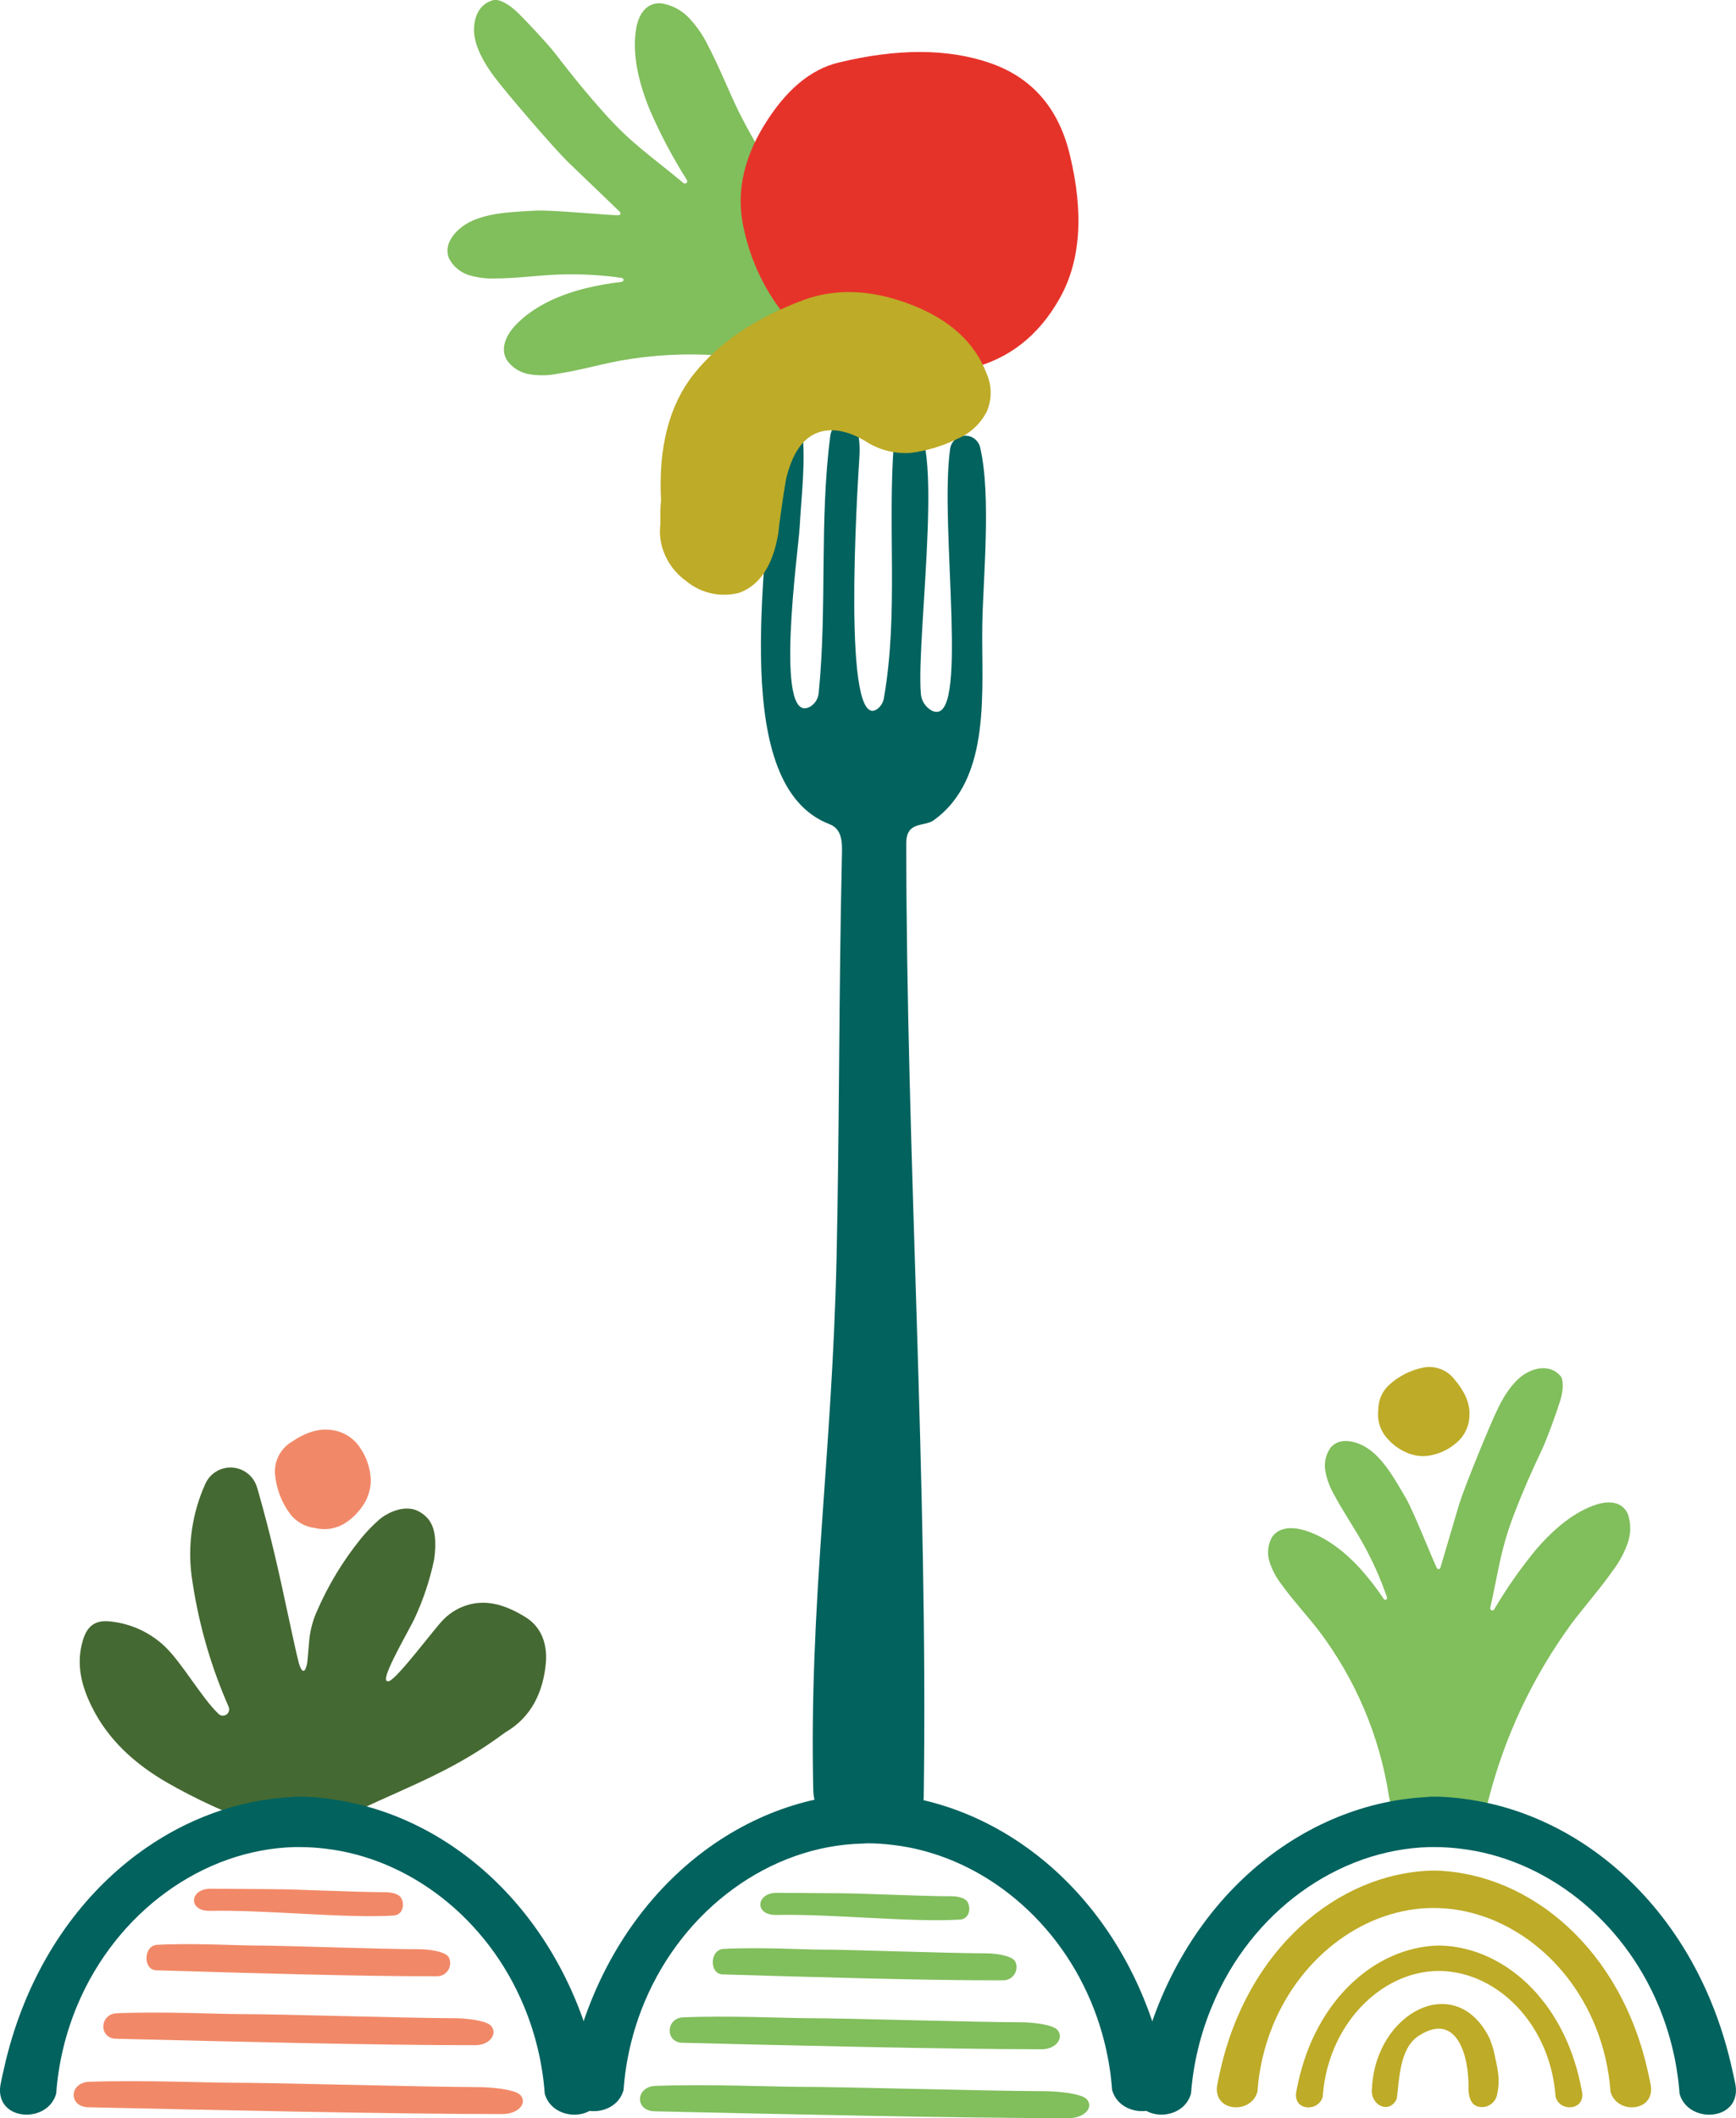
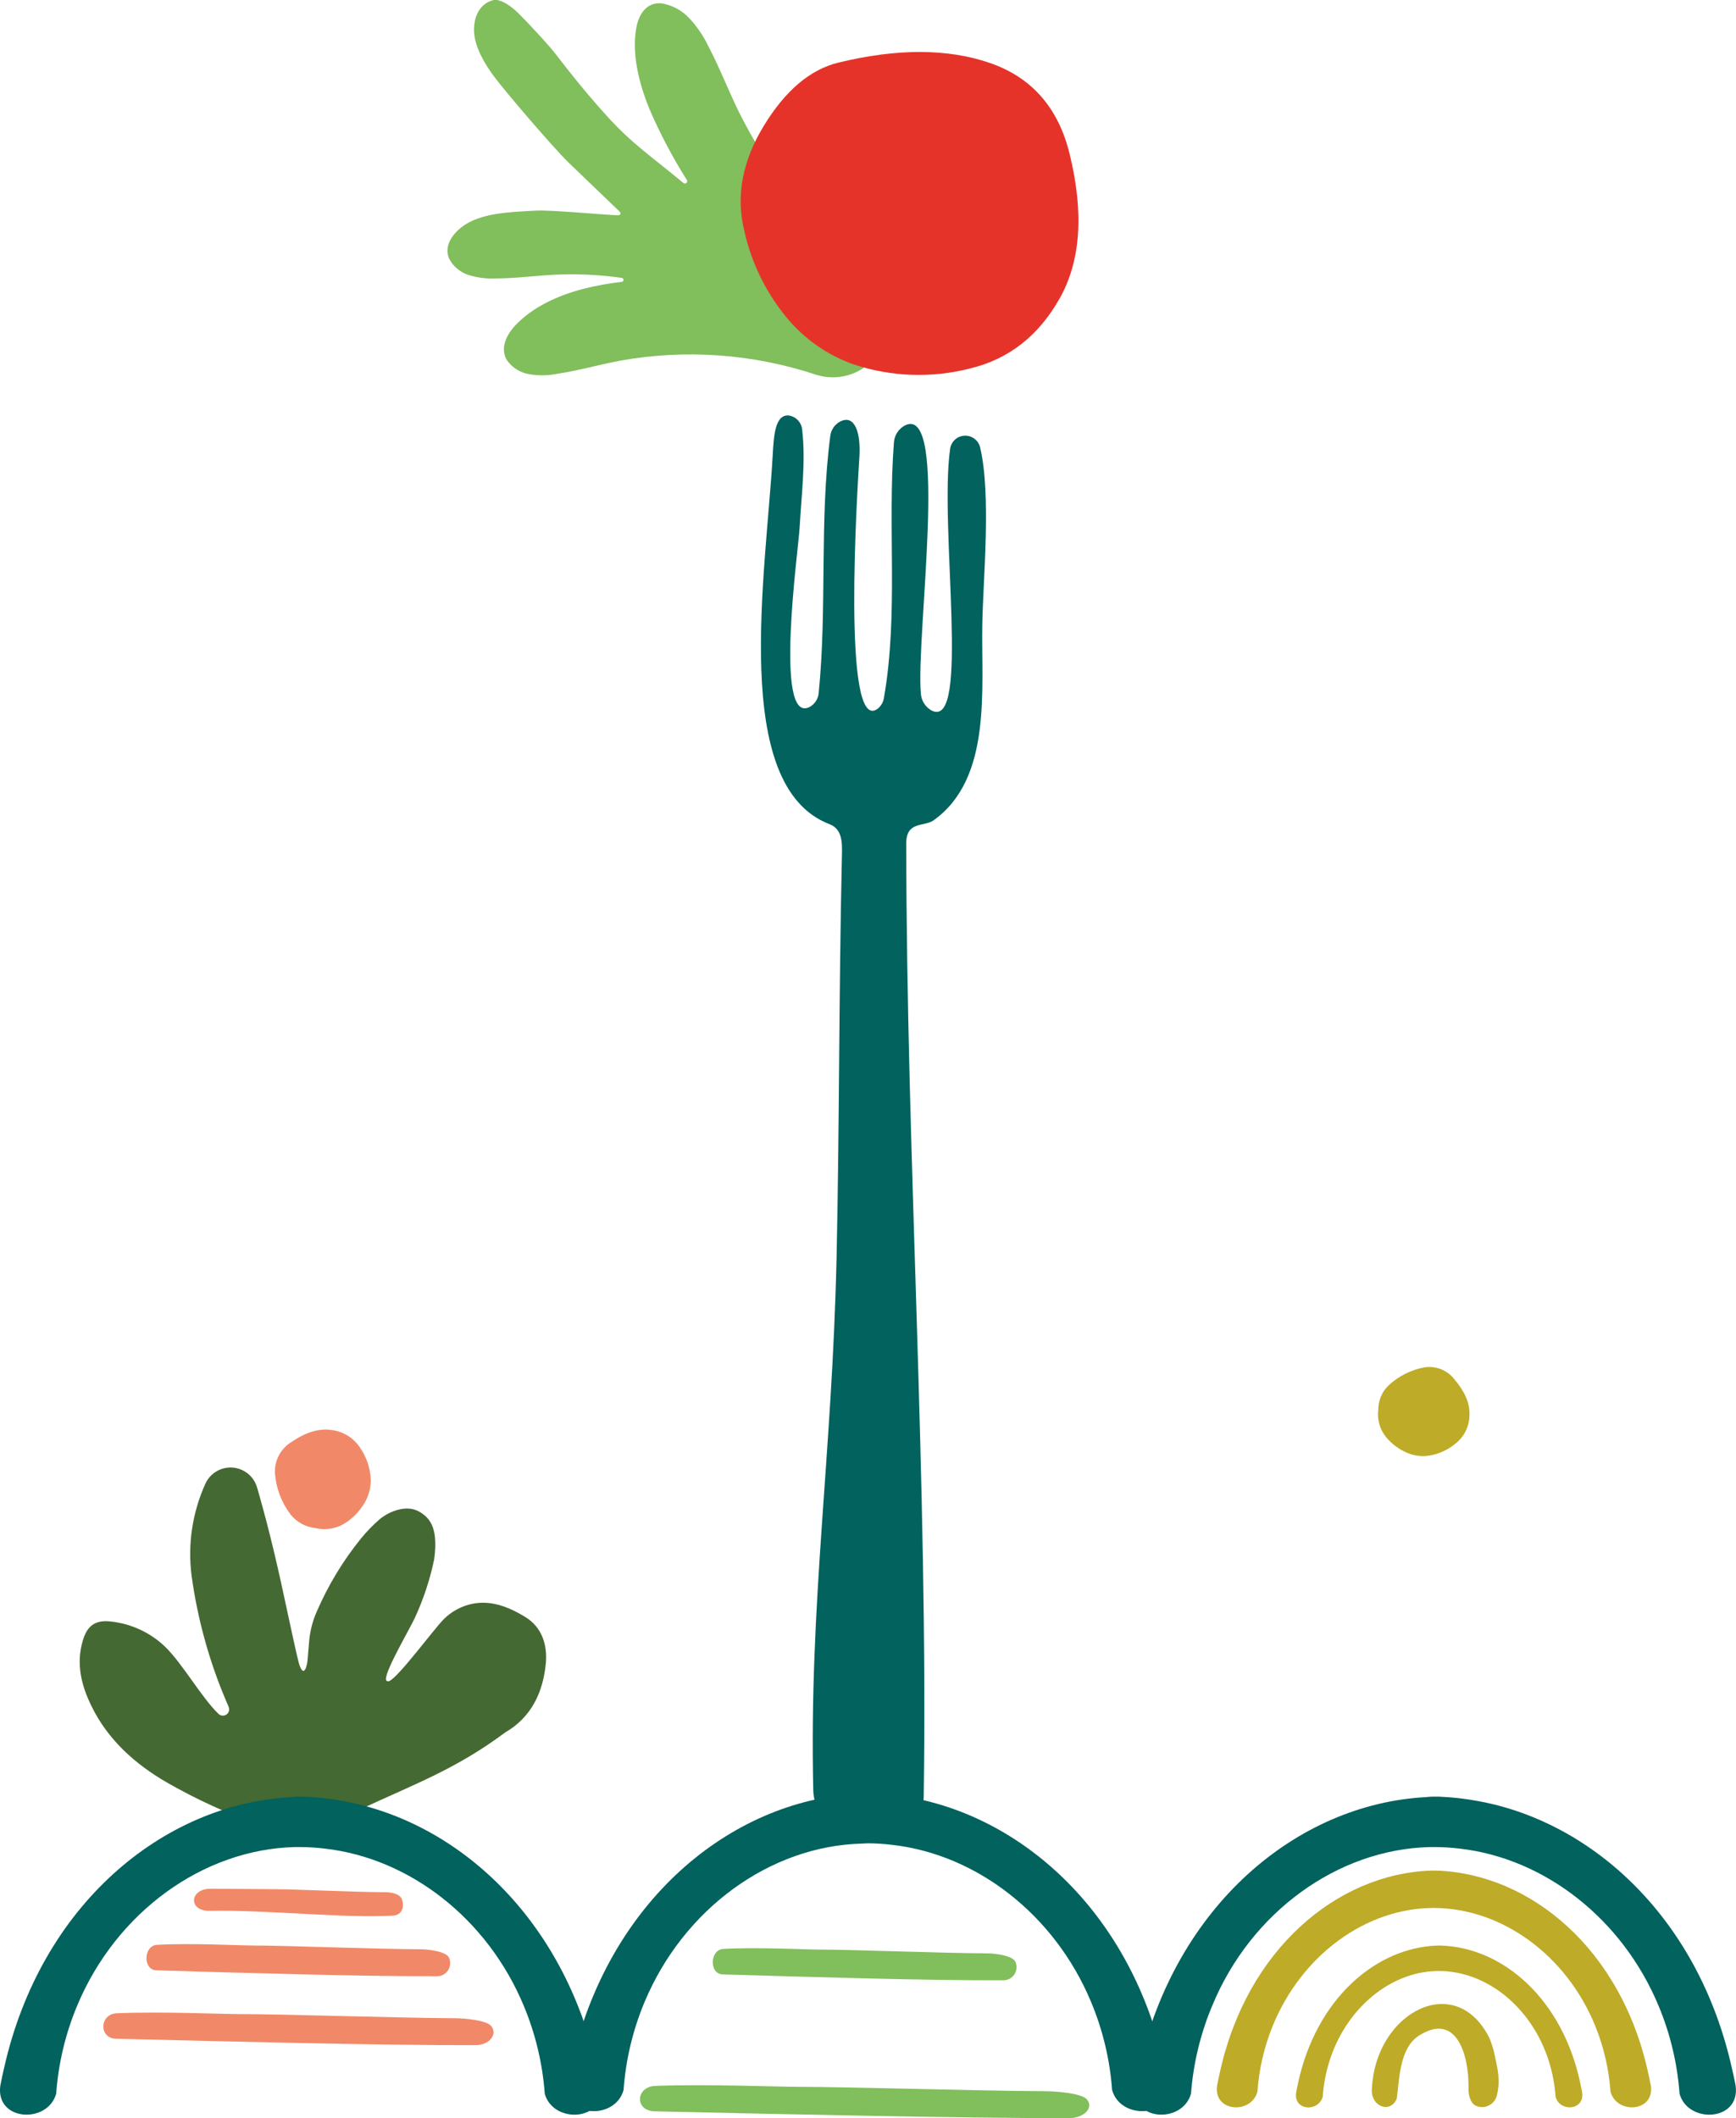
<svg xmlns="http://www.w3.org/2000/svg" width="209" height="255" viewBox="0 0 209 255" fill="none">
  <g clip-path="url(#clip0_1221_33969)">
    <path d="M74.646 25.523C74.865 25.896 74.413 25.916 74.413 25.916C72.838 25.883 66.33 25.25 64.501 25.357C61.384 25.53 57.787 25.616 55.56 27.353C54.404 28.265 53.44 29.668 54.065 31.125C54.313 31.601 54.653 32.022 55.065 32.365C55.476 32.707 55.952 32.965 56.465 33.122C57.483 33.432 58.546 33.567 59.609 33.521C62.088 33.521 64.508 33.175 66.968 33.062C69.607 32.951 72.25 33.083 74.865 33.454C74.921 33.464 74.972 33.493 75.008 33.536C75.045 33.579 75.065 33.634 75.065 33.691C75.065 33.747 75.045 33.802 75.008 33.845C74.972 33.888 74.921 33.917 74.865 33.927C73.315 34.107 71.779 34.387 70.265 34.765C67.101 35.584 64.123 36.974 62.055 39.156C60.985 40.288 60.174 41.904 61.011 43.335C61.329 43.793 61.736 44.182 62.208 44.478C62.68 44.774 63.207 44.972 63.757 45.058C64.859 45.236 65.985 45.218 67.081 45.005C69.64 44.612 72.093 43.907 74.619 43.428C82.518 42.006 90.647 42.587 98.265 45.118C99.723 45.579 101.296 45.522 102.718 44.957C104.139 44.392 105.323 43.354 106.069 42.017C106.8 40.693 107.059 39.158 106.801 37.666C106.544 36.175 105.786 34.816 104.653 33.814C98.156 28.105 92.823 21.194 88.945 13.46C87.655 10.799 86.611 8.091 85.215 5.436C84.642 4.265 83.901 3.185 83.015 2.229C82.119 1.249 80.916 0.604 79.605 0.399C77.757 0.266 76.873 1.816 76.6 3.387C76.062 6.414 76.859 9.954 78.289 13.367C79.546 16.242 81.019 19.018 82.696 21.671C82.731 21.727 82.744 21.795 82.734 21.86C82.724 21.926 82.69 21.986 82.64 22.029C82.589 22.073 82.525 22.097 82.459 22.097C82.392 22.097 82.328 22.073 82.277 22.03C78.442 18.836 76.141 17.372 73.004 13.899C70.763 11.418 68.856 9.069 66.908 6.527C66.024 5.369 63.411 2.575 62.374 1.563C60.633 -0.127 59.569 -0.027 59.569 -0.027C57.728 0.346 57.023 2.043 57.069 3.739C57.123 5.576 58.279 7.578 59.416 9.122C60.885 11.118 66.675 17.825 68.324 19.448L74.646 25.523Z" fill="#81BE5C" />
    <path d="M41.587 183.34C42.535 182.721 43.327 181.89 43.9 180.912C44.4 180.059 44.655 179.086 44.638 178.097C44.572 176.706 44.111 175.363 43.308 174.225C42.925 173.658 42.425 173.18 41.841 172.823C41.257 172.466 40.604 172.238 39.925 172.156C38.449 171.929 36.84 172.402 35.092 173.593C34.456 173.982 33.935 174.535 33.584 175.194C33.233 175.852 33.066 176.593 33.098 177.339C33.23 179.126 33.869 180.839 34.939 182.276C35.3 182.74 35.75 183.128 36.262 183.416C36.775 183.703 37.34 183.886 37.924 183.953C38.544 184.108 39.189 184.133 39.819 184.028C40.449 183.923 41.051 183.689 41.587 183.34Z" fill="#F18968" />
    <path d="M38.037 219.749H37.964C35.779 220.512 33.397 220.493 31.224 219.696C27.374 218.333 23.654 216.627 20.109 214.599C16.326 212.41 13.003 209.489 11.008 205.384C9.772 202.862 9.14 200.261 9.978 197.473C10.51 195.683 11.514 194.991 13.348 195.211C15.78 195.47 18.06 196.522 19.836 198.205C21.93 200.201 24.23 204.326 26.298 206.322C26.423 206.446 26.587 206.523 26.762 206.539C26.937 206.555 27.113 206.51 27.258 206.41C27.404 206.311 27.51 206.165 27.559 205.996C27.608 205.826 27.597 205.645 27.527 205.484C27.448 205.284 27.361 205.085 27.268 204.878C25.198 200.032 23.785 194.93 23.067 189.708C22.58 185.928 23.156 182.087 24.729 178.616C25.002 178.017 25.447 177.512 26.007 177.165C26.567 176.819 27.218 176.647 27.876 176.671C28.534 176.695 29.17 176.915 29.703 177.301C30.236 177.688 30.643 178.224 30.871 178.843C30.944 179.049 31.011 179.262 31.077 179.508C32.487 184.452 33.471 188.703 34.694 194.485C34.9 195.47 35.791 199.562 35.97 200.187C36.429 201.738 36.801 201.179 36.987 200.187C37.047 199.841 37.12 198.571 37.24 197.366C37.364 196.192 37.673 195.044 38.157 193.966C39.523 190.815 41.312 187.864 43.475 185.197C44.138 184.386 44.867 183.631 45.656 182.941C46.726 182.023 48.806 181.105 50.369 181.93C52.057 182.815 52.443 184.279 52.403 186.228C52.385 186.731 52.34 187.233 52.27 187.732C51.758 190.191 50.964 192.582 49.903 194.858C49.126 196.468 46.506 200.906 46.46 202.124C46.46 202.357 46.633 202.463 46.852 202.383C47.936 201.971 52.396 195.922 53.426 194.931C54.253 194.104 55.279 193.504 56.405 193.188C58.804 192.522 61.058 193.321 63.291 194.698C65.286 195.942 65.917 198.098 65.711 200.267C65.379 203.701 63.996 206.708 60.865 208.538L60.812 208.571C54.789 213.049 49.963 214.739 43.063 217.966C42.655 218.159 42.227 218.306 41.787 218.405C41.41 218.48 41.041 218.587 40.683 218.724L38.037 219.749Z" fill="#456932" />
-     <path d="M173.402 188.763C173.189 189.096 172.976 188.763 172.976 188.763C172.345 187.432 170.138 181.863 169.287 180.413C167.844 177.931 166.269 175.023 163.889 173.932C162.666 173.373 161.11 173.167 160.186 174.285C159.9 174.686 159.698 175.141 159.59 175.622C159.483 176.103 159.473 176.601 159.561 177.086C159.732 178.05 160.067 178.977 160.552 179.827C161.609 181.823 162.885 183.693 164.002 185.663C165.199 187.784 166.199 190.011 166.987 192.316C167.001 192.365 166.997 192.418 166.976 192.465C166.956 192.511 166.92 192.55 166.874 192.572C166.828 192.595 166.776 192.601 166.726 192.59C166.676 192.578 166.632 192.55 166.601 192.509C165.807 191.315 164.934 190.174 163.989 189.096C161.994 186.847 159.615 184.984 156.962 184.205C155.593 183.806 153.931 183.813 153.113 185.097C152.871 185.549 152.723 186.046 152.678 186.557C152.634 187.069 152.694 187.584 152.854 188.071C153.171 189.034 153.653 189.934 154.277 190.733C155.666 192.669 157.268 194.379 158.724 196.248C163.184 202.117 166.107 209.008 167.226 216.296C167.454 217.691 168.16 218.963 169.222 219.894C170.285 220.825 171.638 221.357 173.049 221.399C174.438 221.441 175.799 221.009 176.91 220.175C178.021 219.341 178.816 218.154 179.165 216.808C181.114 209.098 184.531 201.837 189.23 195.423C190.872 193.248 192.64 191.265 194.222 189.009C194.946 188.053 195.52 186.992 195.924 185.862C196.354 184.721 196.38 183.467 195.997 182.309C195.332 180.745 193.69 180.666 192.301 181.098C189.595 181.923 187.036 184.059 184.822 186.667C183 188.901 181.349 191.27 179.883 193.753C179.85 193.804 179.801 193.842 179.743 193.861C179.685 193.879 179.623 193.876 179.567 193.853C179.511 193.83 179.465 193.789 179.436 193.735C179.408 193.682 179.399 193.62 179.411 193.56C180.422 189.082 180.654 186.587 182.177 182.562C183.267 179.688 184.39 177.146 185.653 174.484C186.232 173.28 187.421 169.967 187.814 168.696C188.478 166.56 187.94 165.735 187.94 165.735C186.863 164.404 185.181 164.517 183.818 165.263C182.336 166.074 181.159 167.864 180.395 169.434C179.378 171.484 176.313 179.022 175.682 181.052L173.402 188.763Z" fill="#81BE5C" />
    <path d="M166.868 173.001C167.526 173.808 168.367 174.446 169.321 174.864C170.154 175.239 171.075 175.373 171.98 175.25C173.24 175.059 174.42 174.509 175.377 173.666C175.857 173.255 176.243 172.745 176.508 172.171C176.773 171.596 176.911 170.972 176.912 170.339C176.97 168.969 176.369 167.545 175.111 166.068C174.693 165.522 174.136 165.098 173.499 164.842C172.861 164.586 172.167 164.506 171.488 164.61C169.866 164.912 168.365 165.671 167.16 166.799C166.771 167.174 166.462 167.624 166.252 168.121C166.042 168.619 165.935 169.154 165.937 169.694C165.857 170.279 165.898 170.875 166.059 171.444C166.219 172.013 166.494 172.543 166.868 173.001Z" fill="#BEAB27" />
    <path d="M118.261 75.153C118.354 69.617 119.357 59.683 118.001 53.861C117.901 53.442 117.657 53.072 117.312 52.815C116.967 52.557 116.543 52.429 116.113 52.452C115.683 52.474 115.275 52.647 114.959 52.94C114.644 53.233 114.441 53.627 114.385 54.054C113.055 63.449 116.891 87.987 112.145 85.532C111.777 85.325 111.467 85.028 111.243 84.671C111.019 84.313 110.888 83.904 110.862 83.483C110.257 76.583 114.279 48.718 108.994 51.193C108.6 51.393 108.265 51.693 108.024 52.063C107.782 52.433 107.642 52.861 107.618 53.302C106.84 63.489 108.176 73.882 106.428 83.962C106.359 84.48 106.101 84.954 105.703 85.293C101.309 88.766 103.224 58.864 103.463 55.012C103.649 52.091 102.905 49.862 101.163 50.74C100.837 50.911 100.558 51.158 100.348 51.461C100.139 51.763 100.006 52.112 99.96 52.477C98.63 62.684 99.594 73.15 98.564 83.423C98.535 83.769 98.423 84.102 98.236 84.394C98.05 84.686 97.795 84.929 97.493 85.1C93.139 87.402 96.124 66.11 96.264 63.575C96.476 59.656 97.022 55.638 96.576 51.752C96.544 51.334 96.374 50.938 96.094 50.627C95.814 50.315 95.439 50.105 95.027 50.029C93.259 49.789 93.159 52.657 93.033 54.686C92.242 69.005 87.881 94.608 99.847 99.212C101.648 99.877 101.362 101.98 101.349 103.564C100.997 119.093 101.057 135.794 100.718 151.33C100.179 175.496 97.394 192.862 97.912 215.537C98.079 222.57 111.101 221.672 111.207 216.342C111.753 178.623 109.107 138.774 109.107 101.514C109.107 98.82 111.247 99.565 112.391 98.76C119.464 93.71 118.121 82.971 118.261 75.153Z" fill="#01625E" />
    <g style="mix-blend-mode:multiply">
      <path d="M89.596 27.739C90.433 31.553 92.157 35.116 94.628 38.139C96.769 40.771 99.597 42.759 102.798 43.88C107.336 45.379 112.209 45.54 116.837 44.346C121.464 43.224 125.043 40.418 127.573 35.929C130.104 31.441 130.509 25.663 128.79 18.597C127.434 12.986 124.221 9.311 119.151 7.572C114.081 5.833 108.016 5.82 100.956 7.532C97.548 8.357 94.55 10.892 91.962 15.137C89.374 19.382 88.585 23.583 89.596 27.739Z" fill="#E6332A" />
    </g>
    <g style="mix-blend-mode:multiply">
-       <path d="M109.638 36.655C114.331 38.456 117.387 41.25 118.805 45.038C119.11 45.749 119.267 46.514 119.267 47.287C119.267 48.06 119.11 48.826 118.805 49.536C118.05 51.021 116.792 52.189 115.255 52.83C113.47 53.708 111.552 54.284 109.578 54.533C107.645 54.651 105.727 54.135 104.114 53.062C101.96 51.805 100.052 51.486 98.417 52.098C96.609 52.776 95.344 54.655 94.621 57.733C94.388 59.131 94.202 60.395 94.049 61.466C93.897 62.537 93.77 63.462 93.691 64.267C93.043 68.064 91.492 70.426 89.037 71.353C87.933 71.65 86.774 71.679 85.657 71.436C84.54 71.193 83.497 70.685 82.616 69.956C81.357 69.059 80.4 67.802 79.87 66.35C79.494 65.314 79.368 64.203 79.505 63.109C79.505 62.557 79.505 62.038 79.505 61.572C79.505 61.107 79.544 60.668 79.584 60.242C79.248 53.81 80.577 48.722 83.573 44.978C86.569 41.235 90.945 38.285 96.702 36.129C100.628 34.679 104.94 34.854 109.638 36.655Z" fill="#BEAB27" />
-     </g>
-     <path d="M125.446 246.703C114.225 246.703 95.133 246.25 82.15 245.924C80.043 245.878 80.156 242.95 82.243 242.864C87.562 242.637 94.595 242.95 97.134 242.963C102.286 242.963 116.219 243.429 122.96 243.456C124.077 243.456 126.809 243.682 127.361 244.441C128.099 245.445 127.042 246.703 125.446 246.703Z" fill="#81BE5C" />
+       </g>
    <path d="M120.726 238.399C111.984 238.446 97.114 237.993 87.003 237.694C85.361 237.641 85.441 234.72 87.083 234.627C91.237 234.394 96.702 234.7 98.683 234.706C102.671 234.706 113.54 235.139 118.792 235.159C119.662 235.159 121.79 235.378 122.222 236.13C122.343 236.377 122.397 236.651 122.379 236.925C122.362 237.199 122.273 237.464 122.122 237.693C121.971 237.922 121.763 238.108 121.518 238.232C121.273 238.356 121 238.413 120.726 238.399Z" fill="#81BE5C" />
-     <path d="M115.575 231.093C109.851 231.459 100.093 230.388 93.458 230.534C90.799 230.594 90.992 227.873 93.512 227.873L101.123 227.926C103.782 227.926 110.868 228.279 114.312 228.286C114.312 228.286 116.193 228.179 116.559 229.117C116.924 230.055 116.532 231.034 115.575 231.093Z" fill="#81BE5C" />
    <path d="M128.671 255C115.754 255 93.778 254.514 78.814 254.175C76.388 254.122 76.501 251.201 78.92 251.114C85.063 250.888 93.133 251.214 96.064 251.227C101.987 251.227 118.001 251.72 125.792 251.753C127.069 251.753 130.213 251.986 130.851 252.738C131.722 253.742 130.512 255 128.671 255Z" fill="#81BE5C" />
    <path d="M140.636 250.662C140.51 249.95 140.343 249.265 140.19 248.573C136.202 230.654 123.572 218.991 109.751 216.422C108.168 216.118 106.563 215.936 104.952 215.877C104.799 215.877 104.646 215.877 104.486 215.877C104.327 215.877 104.18 215.877 104.028 215.877C103.768 215.877 103.516 215.917 103.256 215.937C87.881 216.795 73.183 228.931 68.789 248.573C68.636 249.238 68.47 249.95 68.343 250.662C67.732 254.953 74.047 255.319 75.071 251.613C75.334 247.964 76.19 244.382 77.603 241.007C82.31 229.776 92.727 222.224 103.775 221.945C104.014 221.945 104.254 221.912 104.486 221.912C105.468 221.917 106.45 221.979 107.425 222.098C117.629 223.262 126.988 230.535 131.356 241.007C132.767 244.383 133.622 247.964 133.889 251.613C134.932 255.313 141.254 254.953 140.636 250.662Z" fill="#01625E" />
    <path d="M57.262 246.211C46.041 246.244 26.949 245.758 13.966 245.439C11.859 245.385 11.972 242.458 14.059 242.371C19.377 242.145 26.41 242.465 28.95 242.471C34.101 242.471 48.035 242.937 54.782 242.97C55.892 242.97 58.624 243.196 59.176 243.948C59.914 244.953 58.87 246.211 57.262 246.211Z" fill="#F18968" />
    <path d="M52.542 237.913C43.801 237.953 28.93 237.501 18.819 237.201C17.184 237.155 17.264 234.227 18.899 234.134C23.054 233.901 28.518 234.207 30.499 234.214C34.487 234.214 45.356 234.653 50.614 234.666C51.479 234.666 53.606 234.886 54.038 235.645C54.159 235.891 54.213 236.165 54.196 236.439C54.178 236.713 54.09 236.978 53.938 237.207C53.787 237.436 53.579 237.622 53.334 237.746C53.089 237.87 52.816 237.928 52.542 237.913Z" fill="#F18968" />
    <path d="M47.39 230.608C41.673 230.974 31.908 229.896 25.274 230.042C22.615 230.102 22.808 227.381 25.327 227.381C28.066 227.381 31.642 227.434 32.938 227.434C35.598 227.434 42.684 227.786 46.134 227.793C46.134 227.793 48.009 227.693 48.374 228.631C48.74 229.57 48.354 230.541 47.39 230.608Z" fill="#F18968" />
-     <path d="M60.486 254.508C47.57 254.508 25.593 254.022 10.63 253.689C8.21 253.629 8.316 250.708 10.736 250.622C16.878 250.402 24.955 250.728 27.88 250.735C33.803 250.735 49.817 251.227 57.608 251.261C58.891 251.261 62.035 251.493 62.674 252.245C63.525 253.257 62.328 254.508 60.486 254.508Z" fill="#F18968" />
    <path d="M72.332 251.081C72.206 250.376 72.04 249.69 71.887 248.998C67.898 231.08 55.268 219.416 41.441 216.848C39.859 216.545 38.257 216.36 36.648 216.296H35.724C35.465 216.296 35.212 216.342 34.953 216.356C19.577 217.221 4.879 229.35 0.485 248.998C0.332 249.664 0.166 250.376 0.04 251.081C-0.572 255.373 5.743 255.739 6.767 252.039C7.03 248.39 7.886 244.807 9.3 241.433C14.006 230.195 24.423 222.65 35.471 222.364C35.711 222.364 35.95 222.364 36.183 222.364C37.165 222.369 38.146 222.431 39.121 222.55C49.325 223.715 58.685 230.98 63.052 241.46C64.463 244.835 65.318 248.417 65.585 252.066C66.622 255.739 72.944 255.373 72.332 251.081Z" fill="#01625E" />
    <g style="mix-blend-mode:multiply">
      <path d="M165.179 251.307C165.664 242.265 175.21 237.228 179.298 245.319C179.506 245.819 179.681 246.333 179.823 246.856C180.348 249.185 180.628 250.362 180.242 252.139C180.197 252.389 180.101 252.628 179.96 252.84C179.818 253.052 179.635 253.232 179.421 253.37C179.207 253.508 178.968 253.6 178.716 253.642C178.465 253.683 178.209 253.672 177.962 253.609C177.85 253.575 177.741 253.53 177.636 253.476C177.018 253.17 176.785 252.199 176.799 251.48C176.878 247.488 175.396 242.132 170.816 245.073C168.502 246.57 168.489 250.176 168.157 252.665C167.313 254.567 164.88 253.51 165.179 251.307Z" fill="#BEAB27" />
    </g>
    <g style="mix-blend-mode:multiply">
      <path d="M151.385 251.806C151.575 249.096 152.192 246.432 153.213 243.915C156.69 235.372 164.467 229.676 172.637 229.696C180.807 229.716 188.592 235.372 192.062 243.915C193.08 246.433 193.697 249.096 193.89 251.806C194.628 254.561 199.208 254.288 198.749 251.094C198.656 250.568 198.536 250.056 198.423 249.544C195.199 234.673 184.277 225.591 172.97 225.198H172.305C161.004 225.564 150.075 234.673 146.851 249.544C146.738 250.056 146.619 250.568 146.526 251.094C146.08 254.288 150.647 254.561 151.385 251.806Z" fill="#BEAB27" />
    </g>
    <path d="M208.953 251.081C208.827 250.376 208.661 249.69 208.508 248.998C204.519 231.08 191.889 219.416 178.069 216.848C176.485 216.545 174.88 216.36 173.269 216.296H172.345C172.086 216.296 171.833 216.342 171.574 216.356C156.198 217.221 141.5 229.35 137.106 248.998C136.953 249.664 136.787 250.376 136.661 251.081C136.049 255.373 142.364 255.739 143.388 252.039C143.665 248.388 144.532 244.807 145.954 241.433C150.607 230.182 161.044 222.65 172.092 222.364C172.332 222.364 172.571 222.364 172.804 222.364C173.786 222.369 174.767 222.431 175.742 222.55C185.946 223.715 195.306 230.98 199.673 241.46C201.084 244.835 201.939 248.417 202.206 252.066C203.243 255.739 209.565 255.373 208.953 251.081Z" fill="#01625E" />
    <g style="mix-blend-mode:multiply">
      <path d="M159.249 252.405C159.372 250.553 159.778 248.731 160.452 247.002C162.746 241.16 167.871 237.261 173.262 237.281C178.654 237.301 183.779 241.16 186.066 247.002C186.743 248.731 187.151 250.553 187.275 252.405C187.761 254.288 190.772 254.102 190.48 251.919C190.42 251.553 190.34 251.207 190.267 250.855C188.14 240.681 180.96 234.454 173.482 234.221C173.409 234.221 173.335 234.221 173.262 234.221C173.189 234.221 173.116 234.221 173.043 234.221C165.584 234.474 158.418 240.701 156.258 250.855C156.185 251.207 156.105 251.553 156.045 251.919C155.726 254.135 158.737 254.288 159.249 252.405Z" fill="#BEAB27" />
    </g>
  </g>
  <defs>
    <clipPath id="clip0_1221_33969">
      <rect width="209" height="255" fill="white" />
    </clipPath>
  </defs>
</svg>